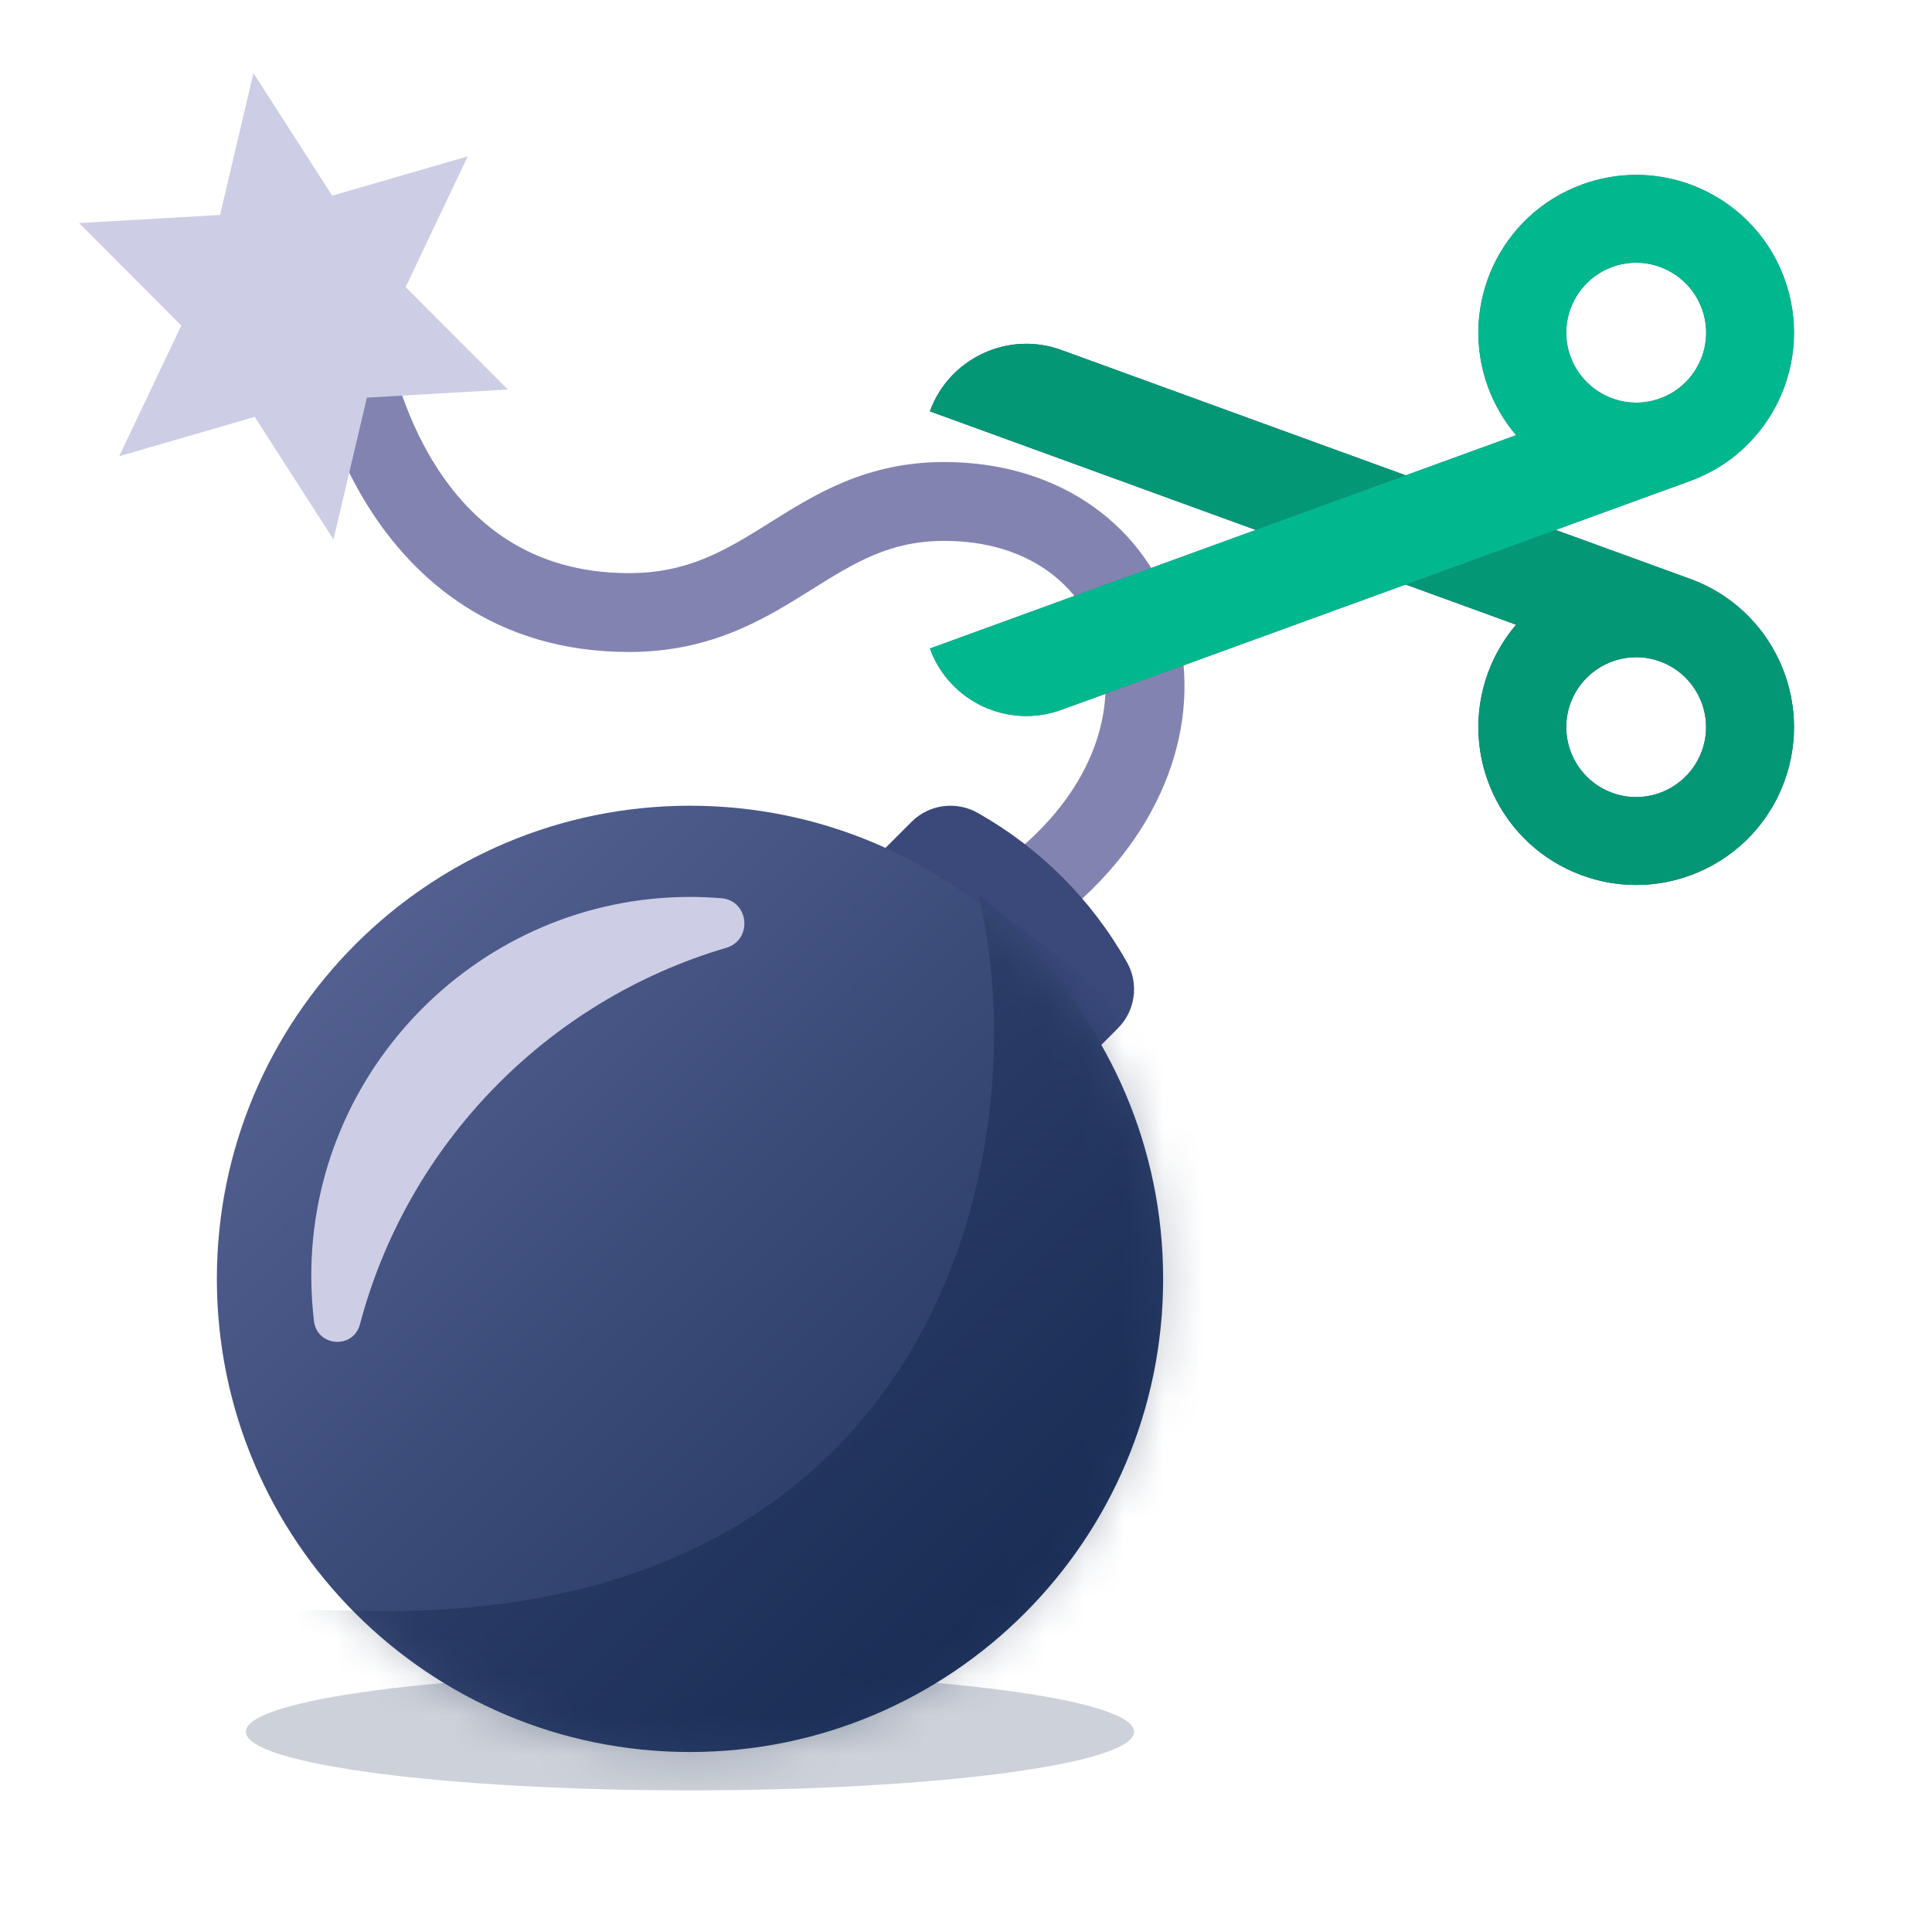
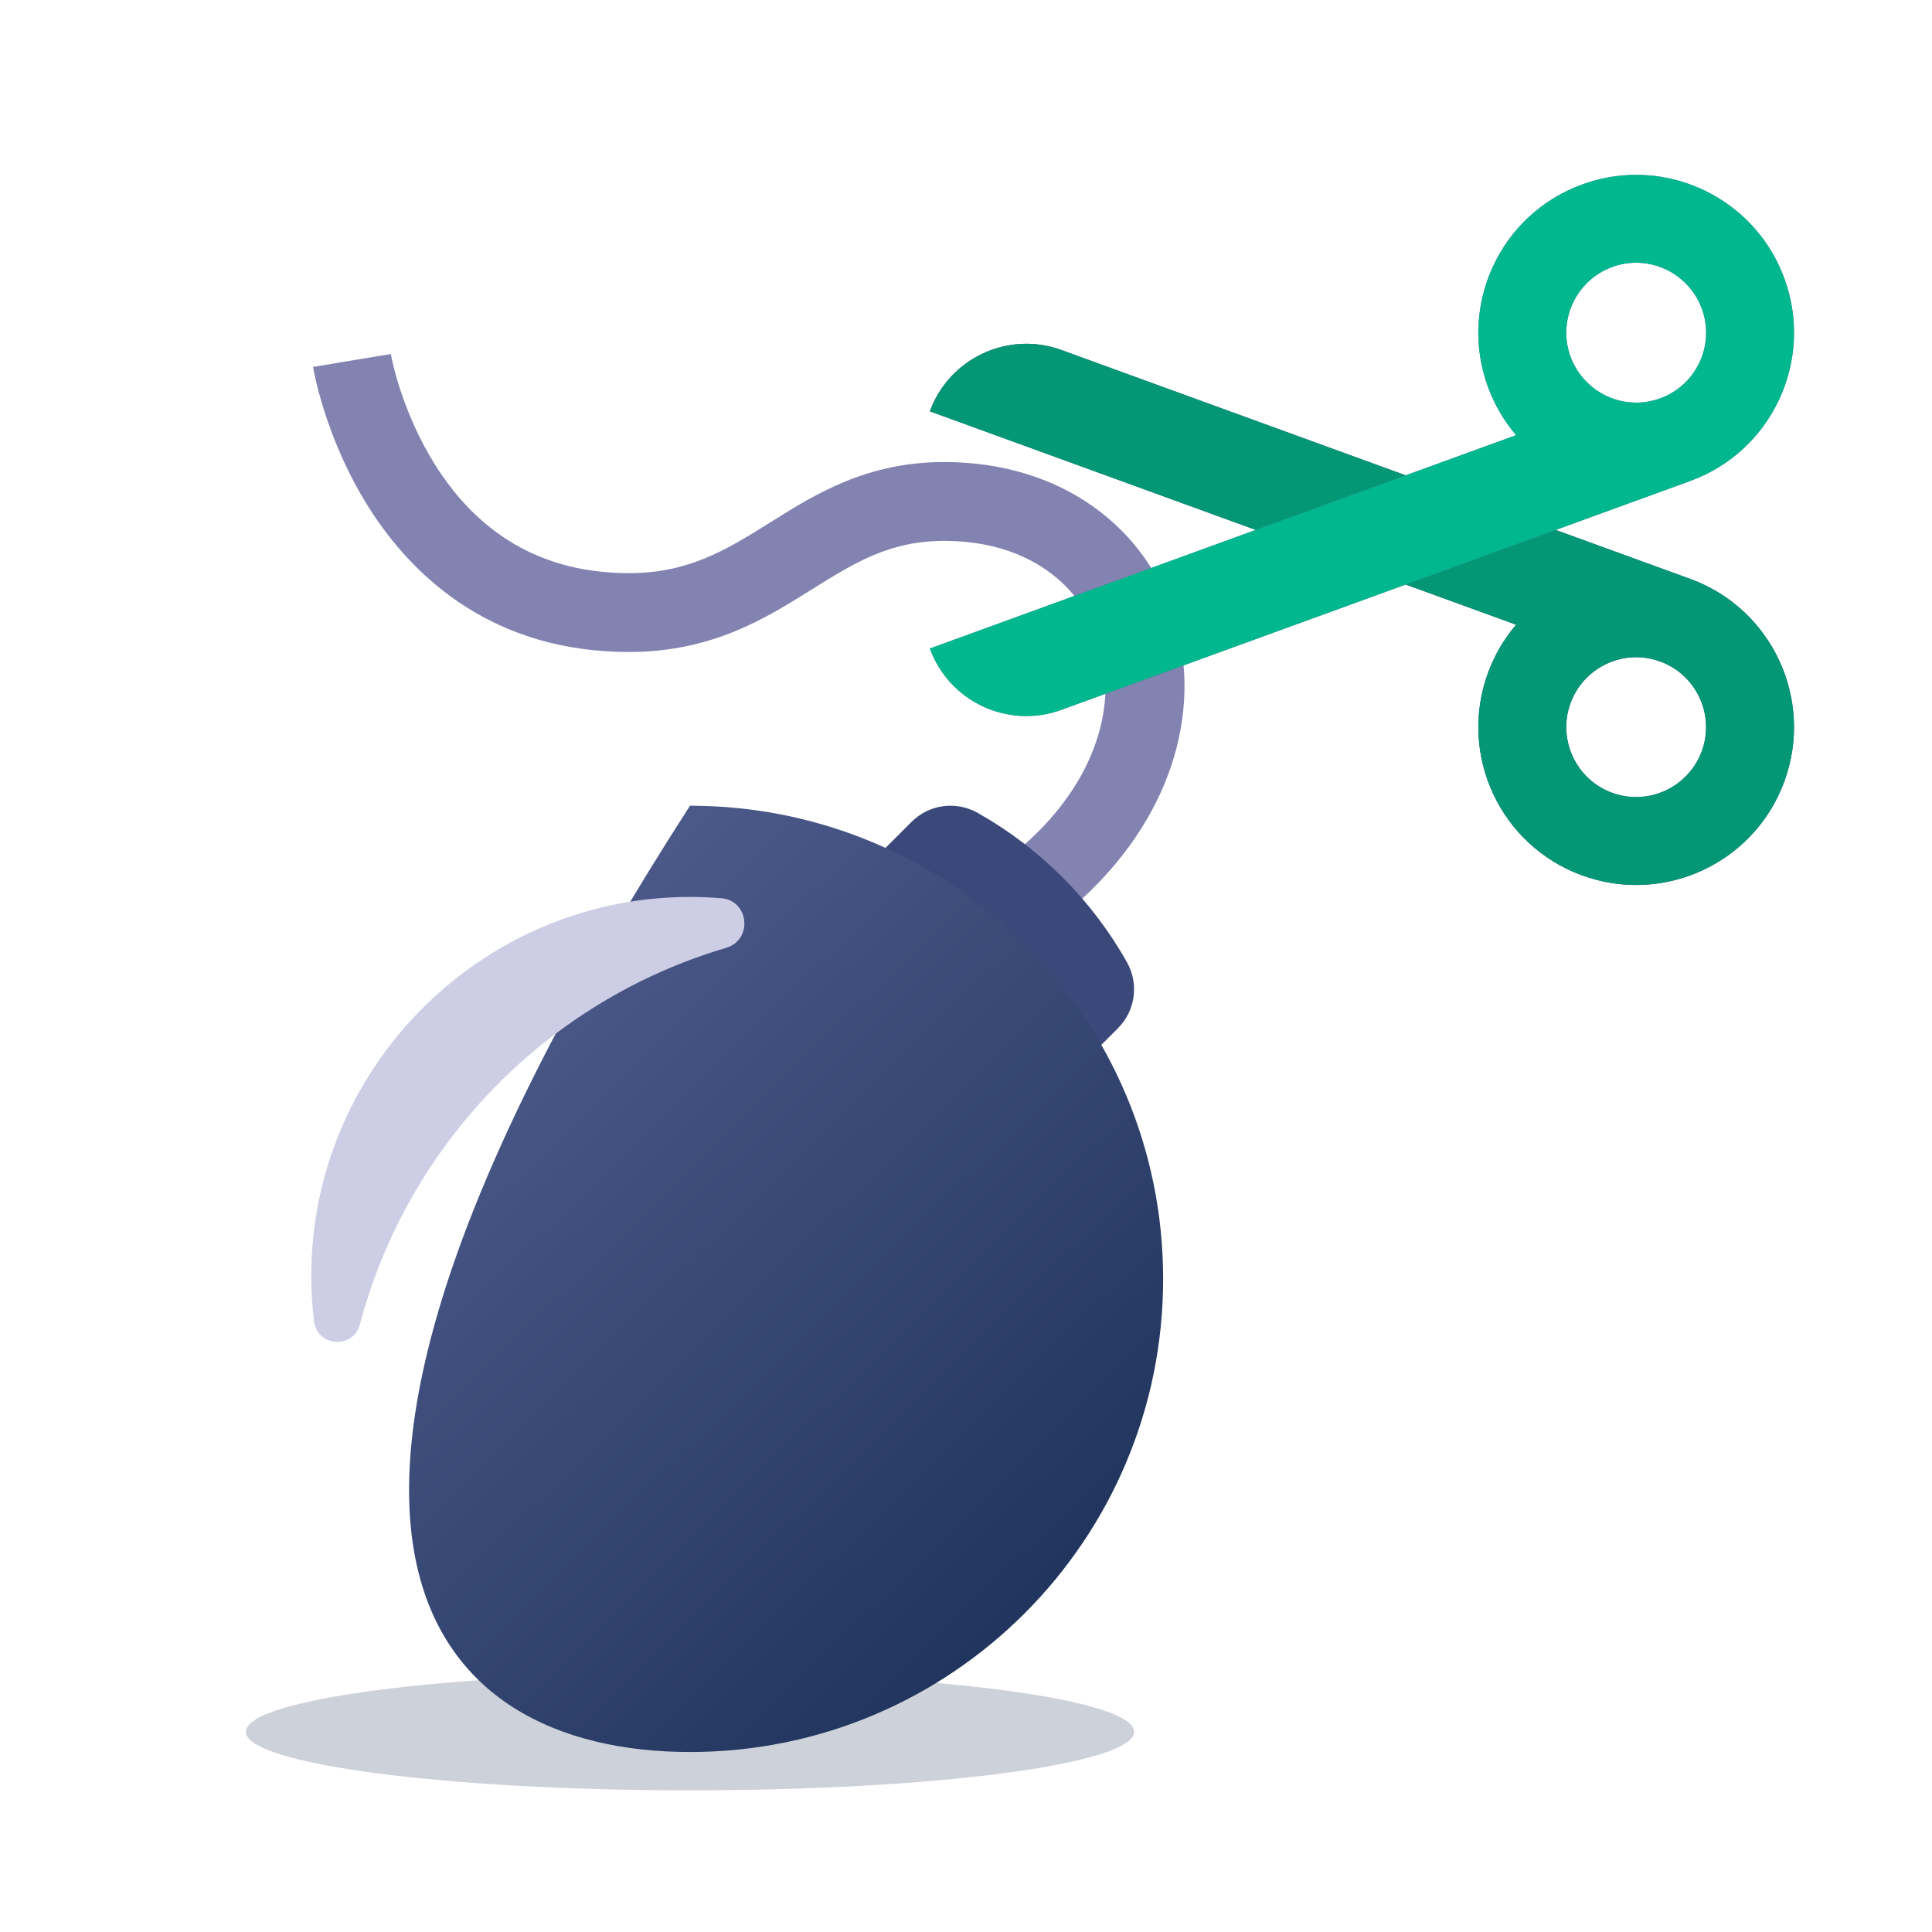
<svg xmlns="http://www.w3.org/2000/svg" width="49" height="49" viewBox="0 0 49 49" fill="none">
  <g clip-path="url(#clip0_270_1733)">
    <g clip-path="url(#clip1_270_1733)">
      <path fill-rule="evenodd" clip-rule="evenodd" d="M7.939 9.306C7.939 9.305 7.939 9.305 8.926 9.142C9.913 8.979 9.913 8.978 9.912 8.978L9.912 8.977L9.912 8.977C9.912 8.976 9.912 8.976 9.912 8.976L9.913 8.983C9.915 8.99 9.917 9.003 9.921 9.021C9.928 9.057 9.94 9.115 9.957 9.191C9.992 9.342 10.05 9.565 10.136 9.835C10.311 10.379 10.598 11.096 11.046 11.805C11.928 13.201 13.403 14.536 15.952 14.536C17.436 14.536 18.374 13.976 19.488 13.279C19.515 13.262 19.543 13.244 19.571 13.227C20.672 12.537 21.98 11.718 23.947 11.718C26.924 11.718 29.096 13.389 29.801 15.741C30.499 18.071 29.69 20.832 27.267 22.954L25.949 21.45C27.887 19.752 28.321 17.771 27.885 16.314C27.455 14.879 26.116 13.718 23.947 13.718C22.564 13.718 21.682 14.265 20.548 14.975C19.41 15.687 18.05 16.536 15.952 16.536C12.531 16.536 10.493 14.673 9.355 12.873C8.792 11.983 8.442 11.101 8.232 10.446C8.126 10.117 8.055 9.84 8.009 9.642C7.986 9.543 7.969 9.463 7.958 9.406C7.952 9.378 7.948 9.355 7.945 9.337L7.941 9.316L7.94 9.309L7.94 9.307L7.939 9.306Z" fill="#8383B2" />
      <path opacity="0.2" d="M17.5 45.407C23.721 45.407 28.764 44.742 28.764 43.921C28.764 43.1 23.721 42.435 17.5 42.435C11.279 42.435 6.236 43.1 6.236 43.921C6.236 44.742 11.279 45.407 17.5 45.407Z" fill="#091C42" />
      <path d="M26.782 27.651L21.547 22.416L23.119 20.844C23.561 20.401 24.246 20.308 24.792 20.614C26.378 21.508 27.689 22.819 28.583 24.406C28.89 24.951 28.797 25.636 28.353 26.079L26.782 27.651Z" fill="#3A497A" />
-       <path d="M17.5 44.435C24.127 44.435 29.5 39.062 29.5 32.435C29.5 25.808 24.127 20.435 17.5 20.435C10.873 20.435 5.5 25.808 5.5 32.435C5.5 39.062 10.873 44.435 17.5 44.435Z" fill="url(#paint0_linear_270_1733)" />
+       <path d="M17.5 44.435C24.127 44.435 29.5 39.062 29.5 32.435C29.5 25.808 24.127 20.435 17.5 20.435C5.5 39.062 10.873 44.435 17.5 44.435Z" fill="url(#paint0_linear_270_1733)" />
      <mask id="mask0_270_1733" style="mask-type:alpha" maskUnits="userSpaceOnUse" x="5" y="20" width="25" height="25">
-         <path d="M17.5 44.435C24.127 44.435 29.5 39.062 29.5 32.435C29.5 25.808 24.127 20.435 17.5 20.435C10.873 20.435 5.5 25.808 5.5 32.435C5.5 39.062 10.873 44.435 17.5 44.435Z" fill="url(#paint1_linear_270_1733)" />
-       </mask>
+         </mask>
      <g mask="url(#mask0_270_1733)">
        <path opacity="0.3" d="M9.172 40.855C23.791 41.201 26.346 29.207 24.826 22.704L43.541 37.25L11.018 48.755C3.029 46.592 -6.717 40.479 9.172 40.855Z" fill="#091C42" />
      </g>
      <path d="M18.292 22.781C18.029 22.759 17.763 22.748 17.494 22.748C12.194 22.753 7.869 27.103 7.895 32.404C7.897 32.776 7.92 33.144 7.963 33.505C8.041 34.16 8.961 34.225 9.129 33.588C10.341 29.007 13.886 25.375 18.415 24.04C19.099 23.839 19.002 22.838 18.291 22.78L18.292 22.781Z" fill="#CDCDE6" />
-       <path d="M6.428 1.855L8.426 4.963L11.863 3.965L10.288 7.28L12.879 9.879L9.305 10.085L8.458 13.682L6.46 10.573L3.023 11.571L4.598 8.257L2.008 5.658L5.581 5.452L6.428 1.855Z" fill="#CDCDE6" />
      <path d="M42.866 14.681C42.853 14.677 42.842 14.674 42.829 14.669H42.831L26.919 8.877C25.569 8.385 24.076 9.082 23.584 10.432L38.452 15.844C38.15 16.198 37.905 16.61 37.736 17.073C36.981 19.151 38.051 21.447 40.129 22.203C40.581 22.367 41.042 22.445 41.497 22.445C43.132 22.445 44.666 21.436 45.258 19.811C46.014 17.734 44.943 15.437 42.866 14.681ZM43.163 19.048C42.909 19.747 42.239 20.216 41.496 20.216C41.291 20.216 41.087 20.18 40.89 20.108C39.972 19.774 39.496 18.754 39.831 17.835C40.085 17.137 40.754 16.668 41.497 16.668C41.702 16.668 41.906 16.704 42.103 16.776C43.021 17.11 43.498 18.129 43.163 19.048Z" fill="#3A497A" />
      <path d="M42.866 14.681C42.853 14.677 42.842 14.674 42.829 14.669H42.831L26.919 8.877C25.569 8.385 24.076 9.082 23.584 10.432L38.452 15.844C38.15 16.198 37.905 16.61 37.736 17.073C36.981 19.151 38.051 21.447 40.129 22.203C40.581 22.367 41.042 22.445 41.497 22.445C43.132 22.445 44.666 21.436 45.258 19.811C46.014 17.734 44.943 15.437 42.866 14.681ZM43.163 19.048C42.909 19.747 42.239 20.216 41.496 20.216C41.291 20.216 41.087 20.18 40.89 20.108C39.972 19.774 39.496 18.754 39.831 17.835C40.085 17.137 40.754 16.668 41.497 16.668C41.702 16.668 41.906 16.704 42.103 16.776C43.021 17.11 43.498 18.129 43.163 19.048Z" fill="#049776" />
      <path d="M45.258 7.069C44.666 5.444 43.131 4.435 41.497 4.435C41.042 4.435 40.581 4.513 40.129 4.678C38.051 5.434 36.981 7.73 37.736 9.807C37.905 10.27 38.15 10.683 38.452 11.037L23.584 16.448C24.076 17.799 25.569 18.495 26.919 18.003L42.831 12.212H42.829C42.842 12.207 42.853 12.204 42.866 12.199C44.943 11.443 46.014 9.146 45.258 7.069ZM43.105 9.187C42.904 9.616 42.549 9.942 42.104 10.104C41.907 10.175 41.703 10.212 41.498 10.212C40.755 10.212 40.086 9.743 39.831 9.044C39.497 8.125 39.972 7.105 40.891 6.771C41.088 6.699 41.292 6.663 41.497 6.663C42.24 6.663 42.909 7.132 43.164 7.831C43.326 8.276 43.305 8.758 43.105 9.187Z" fill="#5A6698" />
      <path d="M45.258 7.069C44.666 5.444 43.131 4.435 41.497 4.435C41.042 4.435 40.581 4.513 40.129 4.678C38.051 5.434 36.981 7.73 37.736 9.807C37.905 10.27 38.15 10.683 38.452 11.037L23.584 16.448C24.076 17.799 25.569 18.495 26.919 18.003L42.831 12.212H42.829C42.842 12.207 42.853 12.204 42.866 12.199C44.943 11.443 46.014 9.146 45.258 7.069ZM43.105 9.187C42.904 9.616 42.549 9.942 42.104 10.104C41.907 10.175 41.703 10.212 41.498 10.212C40.755 10.212 40.086 9.743 39.831 9.044C39.497 8.125 39.972 7.105 40.891 6.771C41.088 6.699 41.292 6.663 41.497 6.663C42.24 6.663 42.909 7.132 43.164 7.831C43.326 8.276 43.305 8.758 43.105 9.187Z" fill="#01B88E" />
    </g>
  </g>
  <defs>
    <linearGradient id="paint0_linear_270_1733" x1="7.375" y1="20.435" x2="26.483" y2="40.091" gradientUnits="userSpaceOnUse">
      <stop stop-color="#5A6698" />
      <stop offset="1" stop-color="#21355E" />
    </linearGradient>
    <linearGradient id="paint1_linear_270_1733" x1="5.5" y1="32.435" x2="29.485" y2="31.846" gradientUnits="userSpaceOnUse">
      <stop stop-color="#5A6698" />
      <stop offset="1" stop-color="#21355E" />
    </linearGradient>
    <clipPath id="clip0_270_1733">
      <rect width="49" height="48" fill="white" transform="translate(0 0.435)" />
    </clipPath>
    <clipPath id="clip1_270_1733">
      <rect width="49" height="48" fill="white" transform="translate(0 0.435)" />
    </clipPath>
  </defs>
</svg>